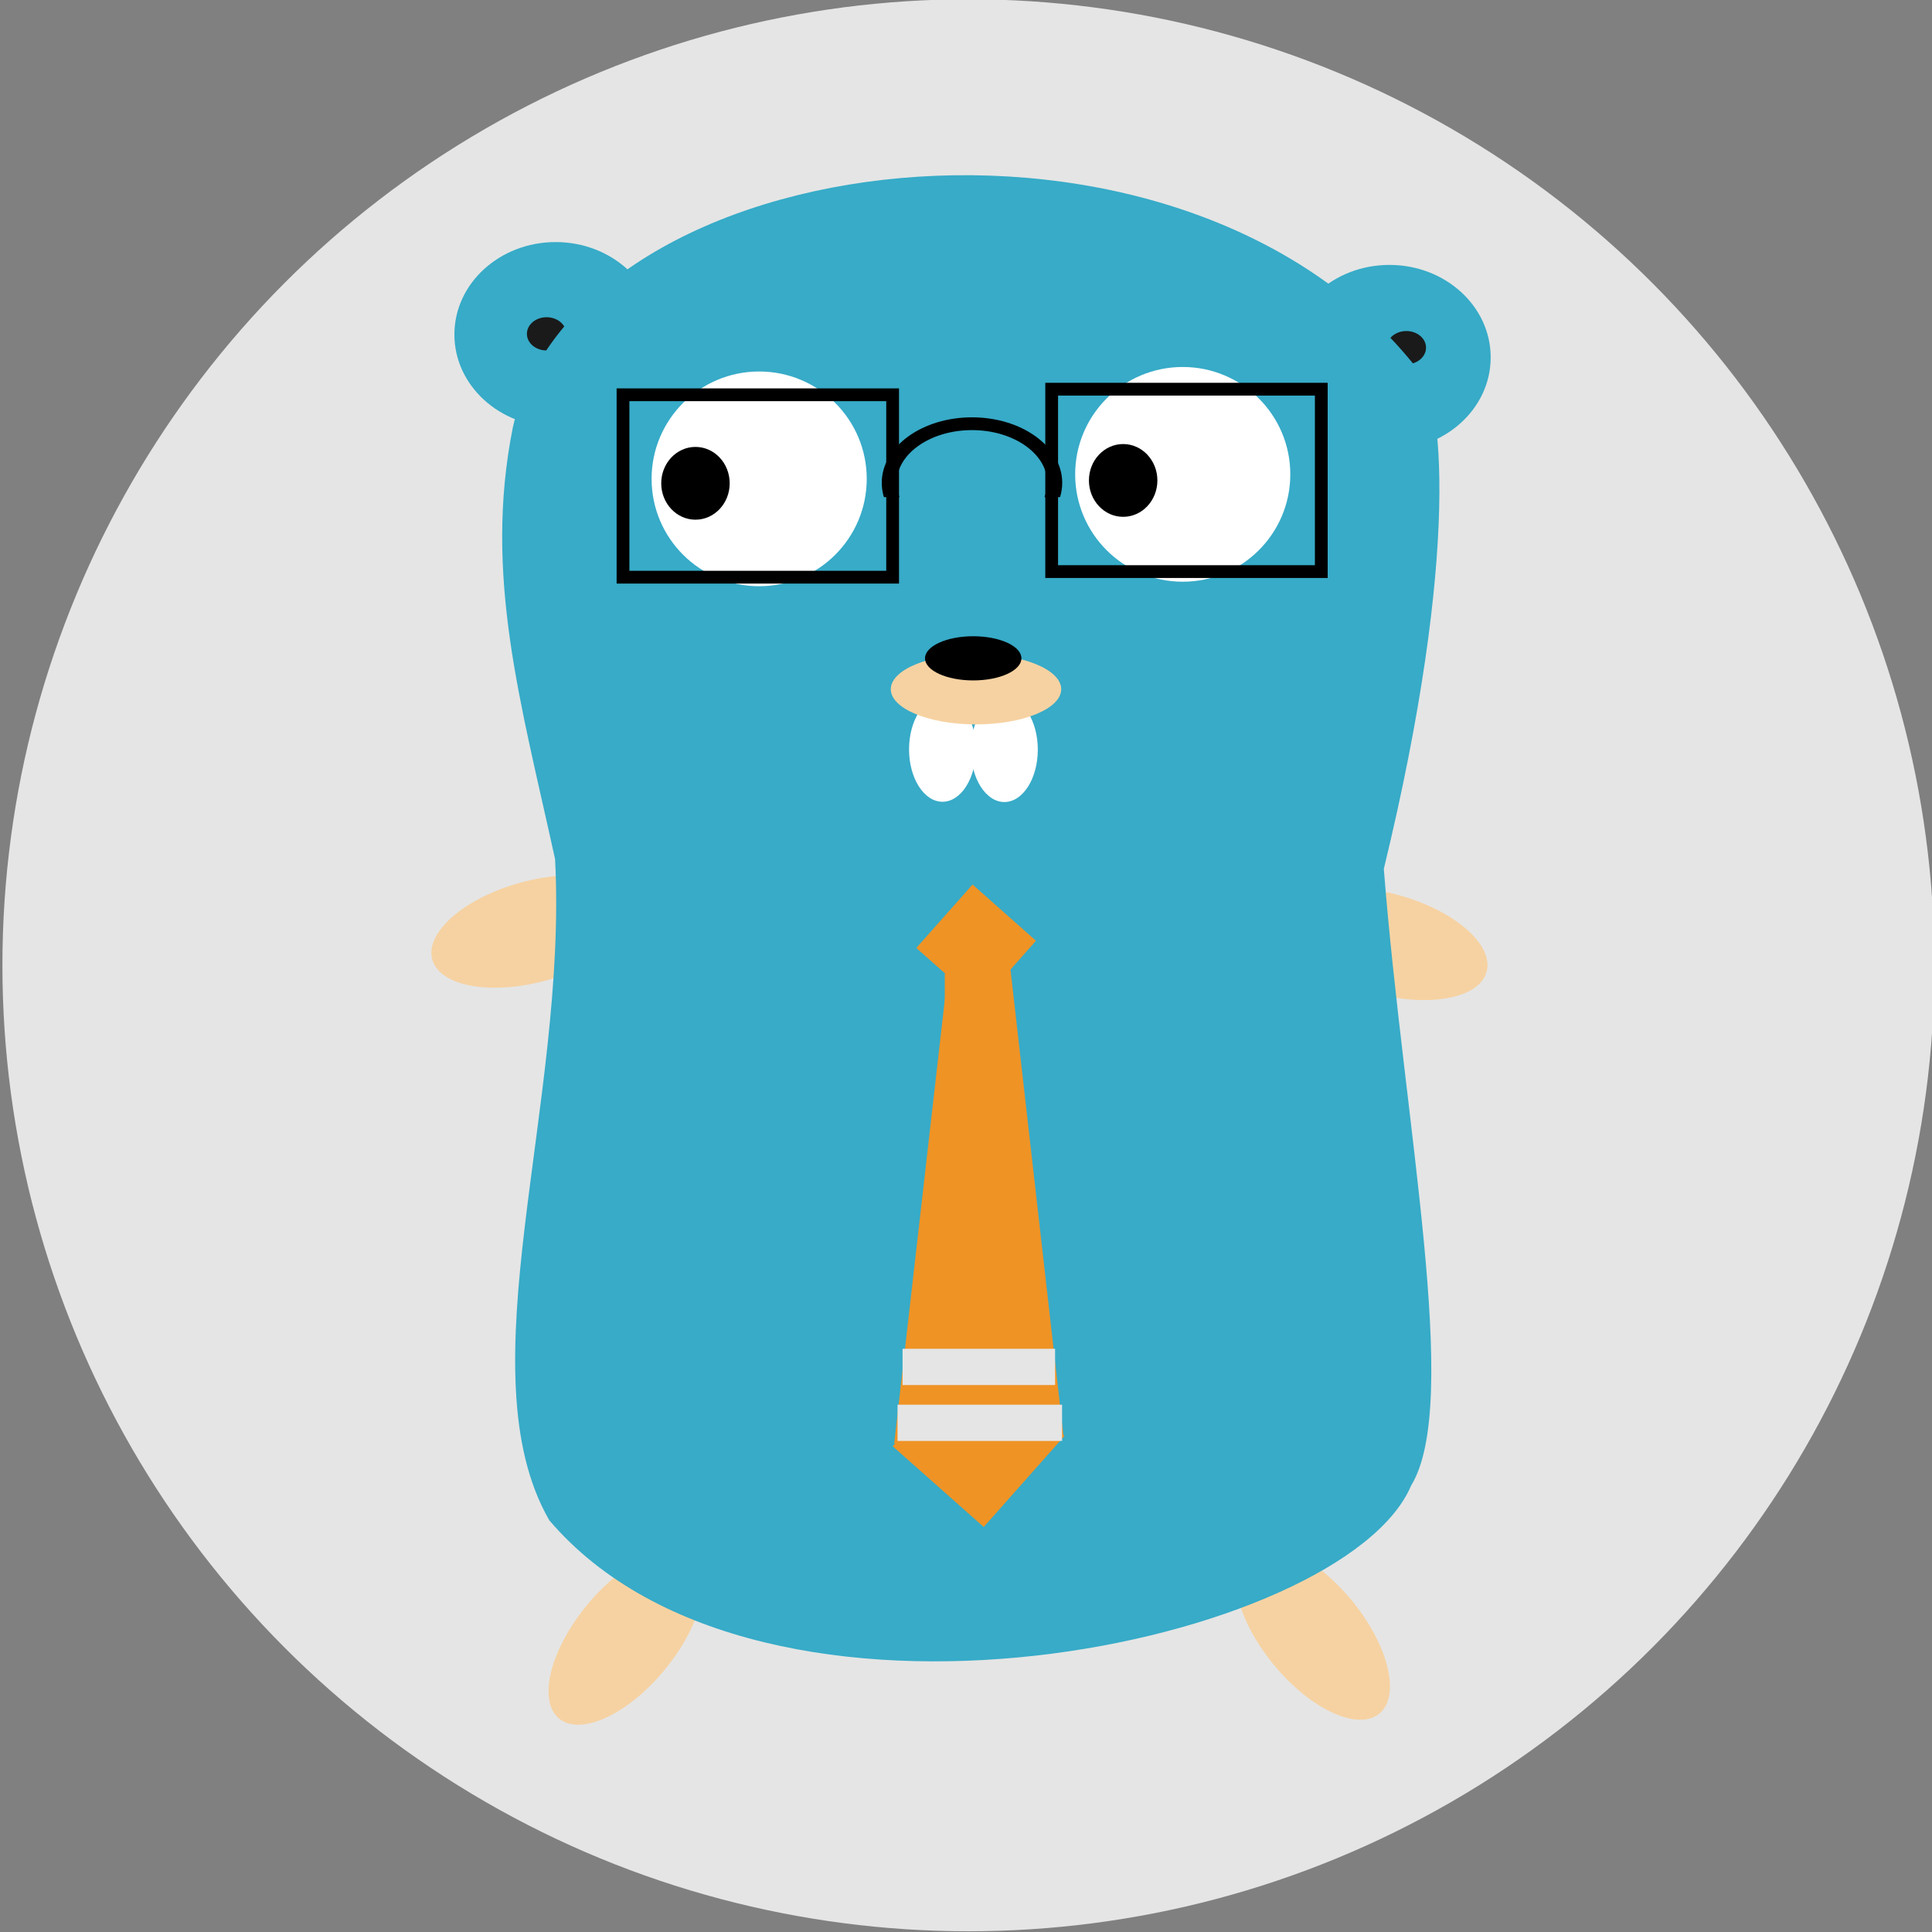
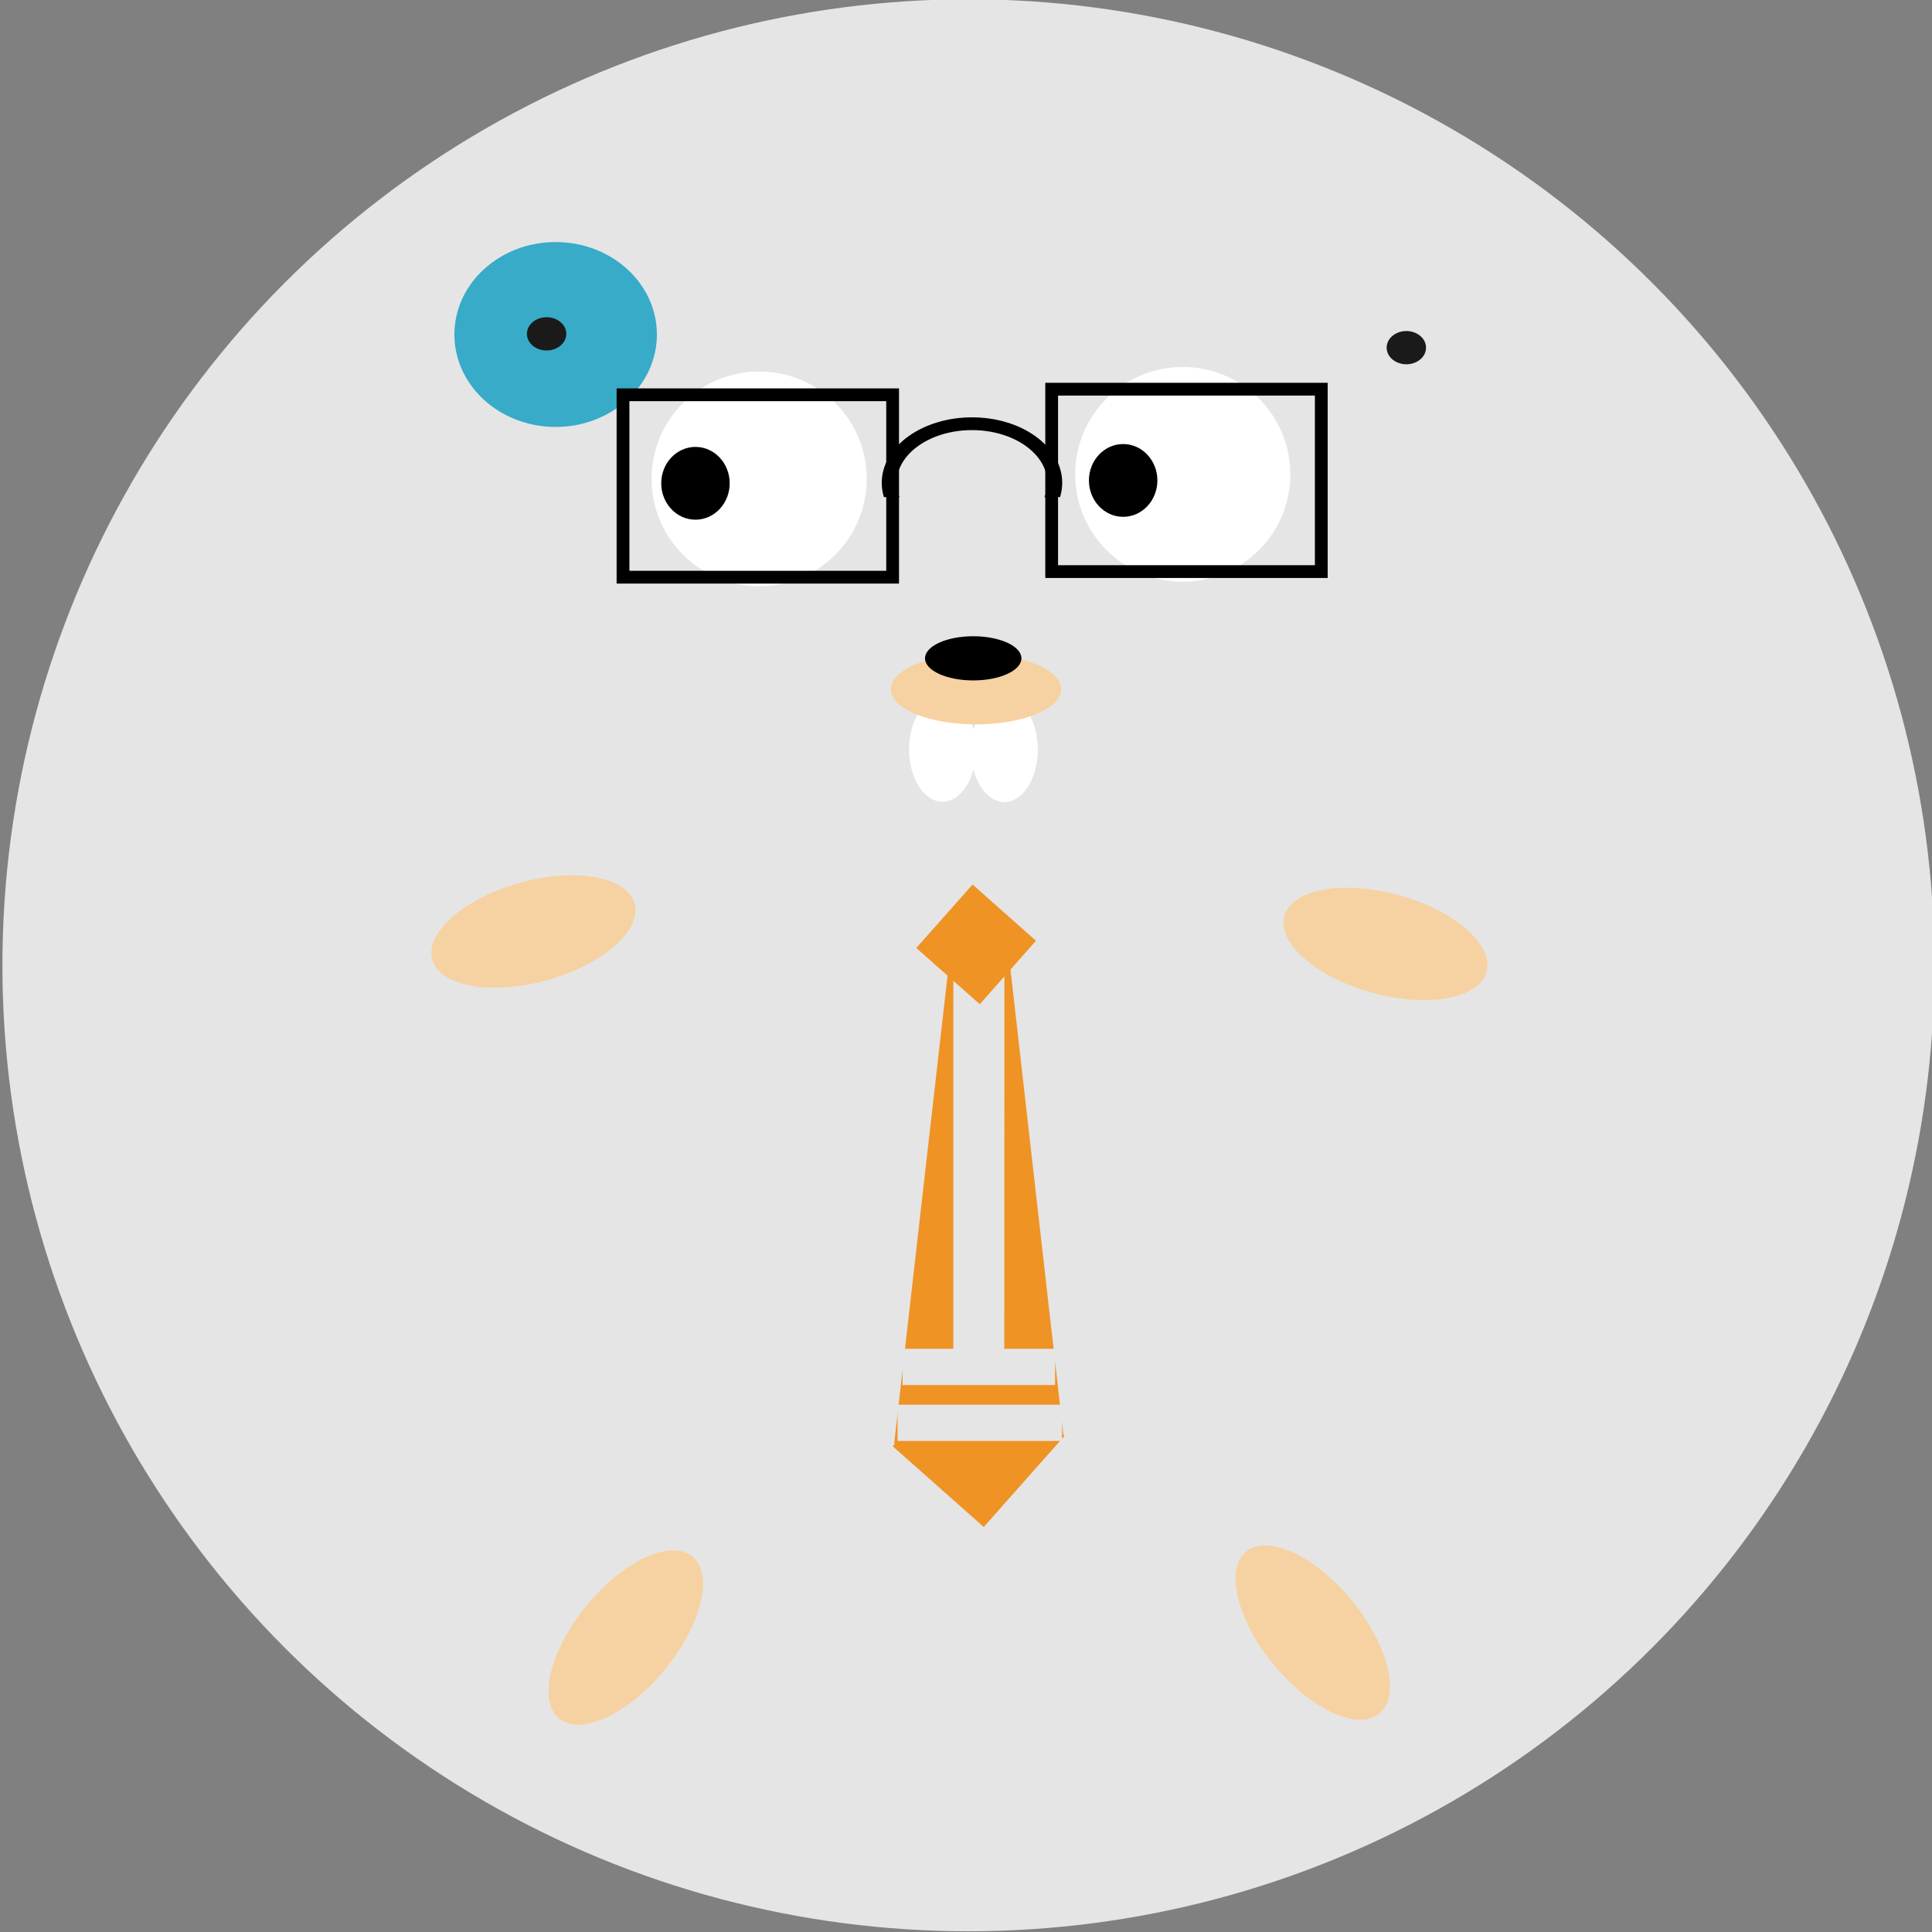
<svg xmlns="http://www.w3.org/2000/svg" xmlns:ns1="http://sodipodi.sourceforge.net/DTD/sodipodi-0.dtd" xmlns:ns2="http://www.inkscape.org/namespaces/inkscape" width="151.21mm" height="151.21mm" viewBox="0 0 151.21 151.21" version="1.1" id="svg1" xml:space="preserve" ns1:docname="logo.svg" ns2:version="1.3.2 (091e20ef0f, 2023-11-25, custom)">
  <rect x="0" y="0" width="151.21" height="151.21" fill="#808080" stroke="none" />
  <ns1:namedview id="namedview1" pagecolor="#d1d1d1" bordercolor="#000000" borderopacity="0.25" ns2:showpageshadow="false" ns2:pageopacity="0.0" ns2:pagecheckerboard="true" ns2:deskcolor="#d1d1d1" ns2:document-units="mm" ns2:zoom="0.9238145" ns2:cx="622.41933" ns2:cy="186.7258" ns2:window-width="1706" ns2:window-height="1388" ns2:window-x="0" ns2:window-y="0" ns2:window-maximized="0" ns2:current-layer="layer1" showborder="false" borderlayer="false" shape-rendering="auto" />
  <defs id="defs1">
    <clipPath clipPathUnits="userSpaceOnUse" id="clipPath3">
-       <path style="fill:#1a1a1a;fill-opacity:1;stroke-width:0.268" d="m 62.455,80.236 c 5.104,-22.302 52.256,-28.255 70.818,-4.561 2.007,1.779 3.368,14.341 -2.646,39.099 1.565,20.005 6.088,41.805 2.143,48.255 -5.218,12.392 -50.826,22.243 -67.457,2.733 -6.71,-11.648 1.452,-32.509 0.452,-51.745 -2.666,-12.215 -5.617,-22.196 -3.309,-33.78 z" id="path3" ns1:nodetypes="ccccccc" />
+       <path style="fill:#1a1a1a;fill-opacity:1;stroke-width:0.268" d="m 62.455,80.236 z" id="path3" ns1:nodetypes="ccccccc" />
    </clipPath>
    <clipPath clipPathUnits="userSpaceOnUse" id="clipPath9">
      <rect style="fill:#000000;fill-opacity:1;stroke:none;stroke-width:1;stroke-dasharray:none;stroke-opacity:1" id="rect10" width="16.819" height="7.446" x="13.966" y="105.735" />
    </clipPath>
    <clipPath clipPathUnits="userSpaceOnUse" id="clipPath15">
      <rect style="fill:#000000;fill-opacity:1;stroke:none;stroke-width:1;stroke-dasharray:none;stroke-opacity:1" id="rect15" width="19.95" height="45.057" x="-1.532" y="123.826" transform="rotate(-6.507)" />
    </clipPath>
    <clipPath clipPathUnits="userSpaceOnUse" id="clipPath15-5">
      <rect style="fill:#000000;fill-opacity:1;stroke:none;stroke-width:1;stroke-dasharray:none;stroke-opacity:1" id="rect15-4" width="19.95" height="45.057" x="-1.532" y="123.826" transform="rotate(-6.507)" />
    </clipPath>
  </defs>
  <g ns2:label="Layer 1" ns2:groupmode="layer" id="layer1">
    <g id="g18" transform="translate(-6.275,-52.797)">
      <circle style="fill:#e5e5e5;fill-opacity:1;stroke:none;stroke-width:1.026;stroke-dasharray:none;stroke-opacity:1" id="path17" cx="82.069" cy="128.345" r="75.605" />
      <ellipse style="fill:#37abc8;fill-opacity:1;stroke-width:0.265" id="path6" cx="49.763" cy="78.978" rx="7.924" ry="7.235" />
-       <ellipse style="fill:#37abc8;fill-opacity:1;stroke-width:0.265" id="path6-1" cx="115.021" cy="80.766" rx="7.924" ry="7.235" />
      <ellipse style="fill:#1a1a1a;fill-opacity:1;stroke-width:0.348" id="path7-8" cx="116.344" cy="80.007" rx="1.541" ry="1.301" />
      <ellipse style="fill:#1a1a1a;fill-opacity:1;stroke-width:0.348" id="path7" cx="49.055" cy="78.926" rx="1.541" ry="1.301" />
      <ellipse style="fill:#f6d2a2;fill-opacity:1;stroke-width:0.242" id="path8" cx="157.601" cy="104.696" rx="3.957" ry="8.212" transform="rotate(39.425)" />
      <ellipse style="fill:#f6d2a2;fill-opacity:1;stroke-width:0.242" id="path8-3" cx="30.526" cy="208.794" rx="3.957" ry="8.212" transform="matrix(-0.772,0.635,0.635,0.772,0,0)" />
      <ellipse style="fill:#f6d2a2;fill-opacity:1;stroke-width:0.242" id="path8-3-6" cx="91.595" cy="144.268" rx="3.957" ry="8.212" transform="matrix(-0.266,0.964,0.964,0.266,0,0)" />
      <ellipse style="fill:#f6d2a2;fill-opacity:1;stroke-width:0.242" id="path8-3-6-6" cx="-133.955" cy="12.79" rx="3.957" ry="8.212" transform="rotate(-105.454)" />
      <ellipse style="fill:#37abc8;fill-opacity:1;stroke-width:0.265" id="path1" cx="99.424" cy="118.617" rx="53.882" ry="65.872" clip-path="url(#clipPath3)" transform="translate(-16.046,6.025)" />
      <ellipse style="fill:#ffffff;fill-opacity:1;stroke-width:0.265" id="path4" cx="65.692" cy="90.275" rx="8.419" ry="8.403" />
      <ellipse style="fill:#ffffff;fill-opacity:1;stroke-width:0.103" id="path4-9" cx="80.04" cy="111.445" rx="2.617" ry="4.103" />
      <ellipse style="fill:#ffffff;fill-opacity:1;stroke-width:0.103" id="path4-9-9" cx="84.883" cy="111.466" rx="2.617" ry="4.103" />
      <ellipse style="fill:#ffffff;fill-opacity:1;stroke-width:0.265" id="path4-3" cx="98.843" cy="89.922" rx="8.419" ry="8.403" />
      <ellipse style="fill:#000000;fill-opacity:1;stroke-width:0.308" id="path5" cx="60.706" cy="90.623" rx="2.679" ry="2.848" />
      <ellipse style="fill:#000000;fill-opacity:1;stroke-width:0.308" id="path5-2" cx="94.18" cy="90.399" rx="2.679" ry="2.848" />
      <ellipse style="fill:#f6d2a2;fill-opacity:1;stroke-width:0.479" id="path5-7-2" cx="82.663" cy="106.737" rx="6.669" ry="2.756" />
      <ellipse style="fill:#000000;fill-opacity:1;stroke-width:0.285" id="path5-7" cx="82.445" cy="104.322" rx="3.773" ry="1.729" />
      <rect style="fill:none;fill-opacity:1;stroke:#000000;stroke-width:1;stroke-dasharray:none;stroke-opacity:1" id="rect8" width="21.102" height="14.276" x="55.035" y="83.695" />
      <rect style="fill:none;fill-opacity:1;stroke:#000000;stroke-width:1;stroke-dasharray:none;stroke-opacity:1" id="rect8-6" width="21.102" height="14.276" x="88.585" y="83.257" />
      <ellipse style="fill:none;fill-opacity:1;stroke:#000000;stroke-width:1;stroke-dasharray:none;stroke-opacity:1" id="path9" cx="22.301" cy="106.853" rx="5.546" ry="4.625" clip-path="url(#clipPath9)" transform="matrix(-1.168,0,0,-1,108.396,197.438)" />
      <g id="g17" style="fill:#ef9325;fill-opacity:1">
        <rect style="fill:#ef9325;fill-opacity:1;stroke:none;stroke-width:1.024;stroke-dasharray:none;stroke-opacity:1" id="rect11" width="6.635" height="6.635" x="142.605" y="36.642" transform="rotate(41.562)" />
        <rect style="fill:#ef9325;fill-opacity:1;stroke:none;stroke-width:1.471;stroke-dasharray:none;stroke-opacity:1" id="rect11-4" width="9.529" height="9.529" x="167.09" y="64.156" transform="rotate(41.562)" />
        <rect style="fill:#ef9325;fill-opacity:1;stroke:none;stroke-width:1;stroke-dasharray:none;stroke-opacity:1" id="rect12" width="9.851" height="39.227" x="32.383" y="123.015" transform="rotate(6.507,23.346,549.94)" clip-path="url(#clipPath15)" />
        <rect style="fill:#ef9325;fill-opacity:1;stroke:none;stroke-width:1;stroke-dasharray:none;stroke-opacity:1" id="rect12-4" width="9.851" height="39.227" x="32.383" y="123.015" transform="matrix(-0.994,0.113,0.113,0.994,103.36,0.194)" clip-path="url(#clipPath15-5)" />
-         <rect style="fill:#ef9325;fill-opacity:1;stroke:none;stroke-width:1;stroke-dasharray:none;stroke-opacity:1" id="rect16" width="5.015" height="38.455" x="80.218" y="129.001" />
      </g>
      <rect style="fill:#e5e5e5;fill-opacity:1;stroke:none;stroke-width:0.668;stroke-dasharray:none;stroke-opacity:1" id="rect17" width="12.878" height="2.838" x="76.522" y="162.737" />
      <rect style="fill:#e5e5e5;fill-opacity:1;stroke:none;stroke-width:0.643;stroke-dasharray:none;stroke-opacity:1" id="rect17-8" width="11.939" height="2.838" x="76.914" y="158.361" />
    </g>
  </g>
</svg>